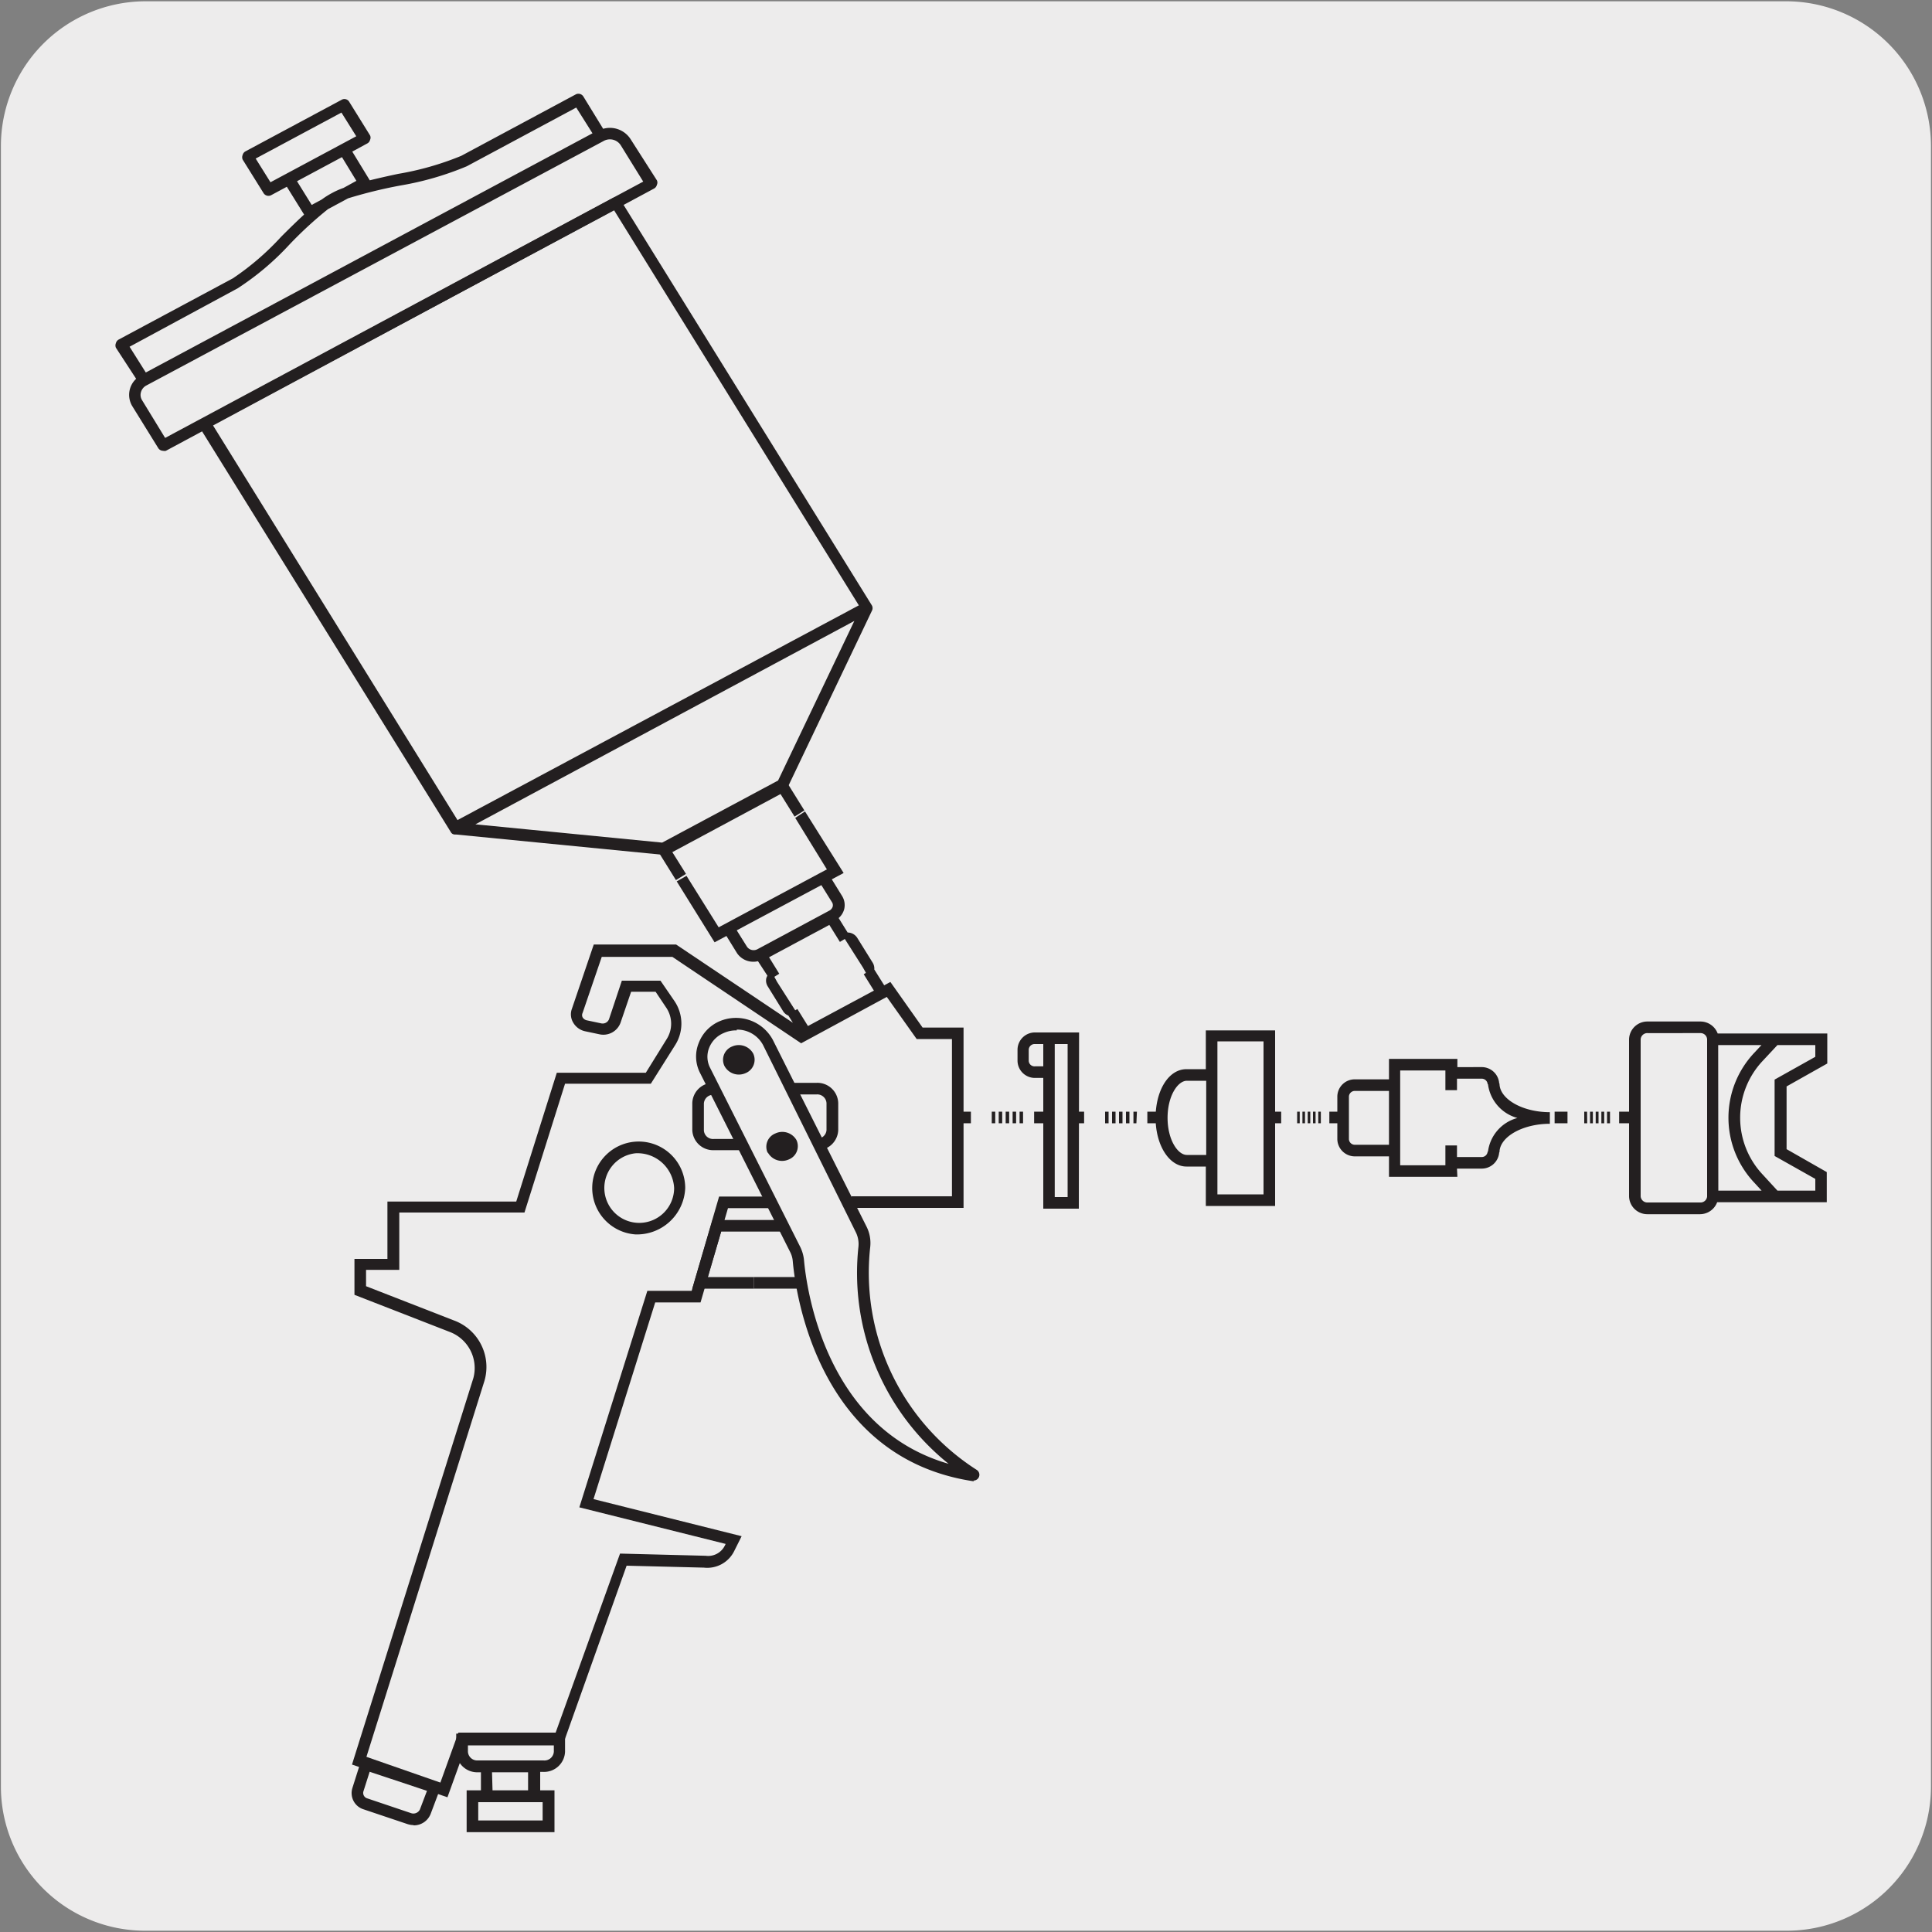
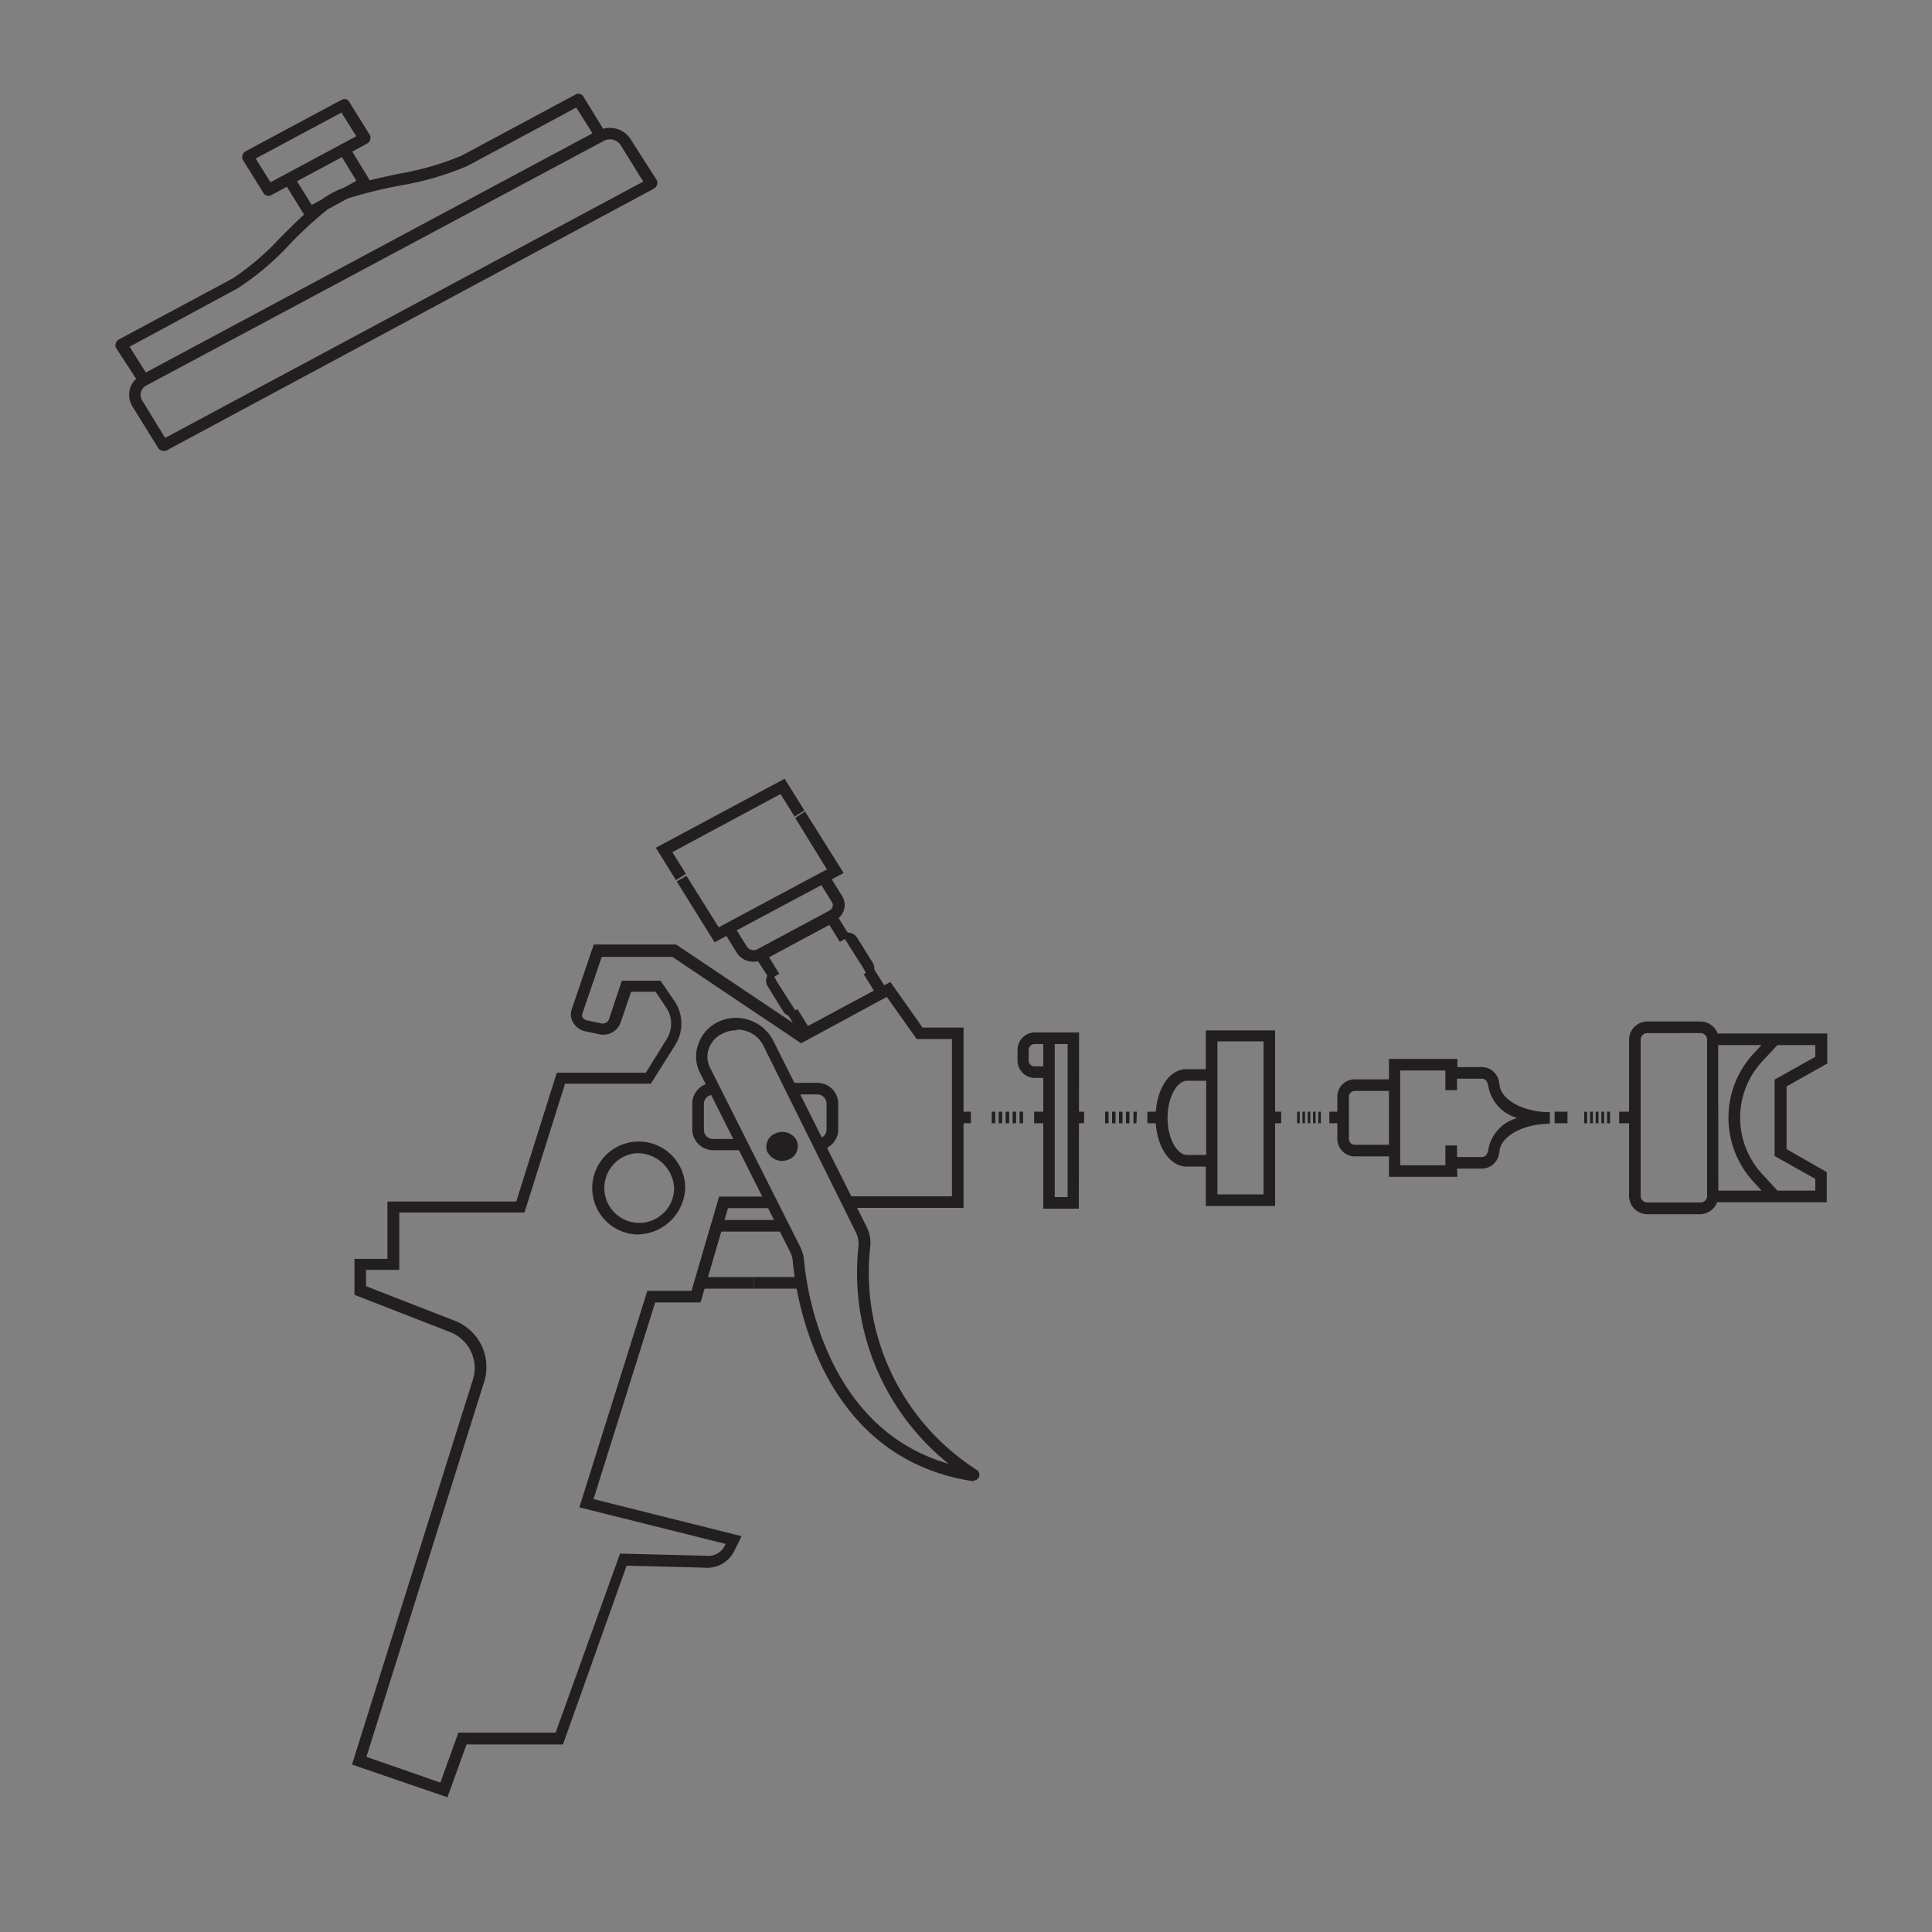
<svg xmlns="http://www.w3.org/2000/svg" viewBox="0 0 150 150">
  <rect x="0" y="0" width="150" height="150" fill="#808080" stroke="none" />
  <defs>
    <style>.cls-1{fill:none;}.cls-2{fill:#edecec;}.cls-3{fill:#231f20;}.cls-4{clip-path:url(#clip-path);}.cls-5{clip-path:url(#clip-path-2);}.cls-6{clip-path:url(#clip-path-3);}</style>
    <clipPath id="clip-path">
      <rect class="cls-1" x="-1161.21" y="177.36" width="92.92" height="135.27" />
    </clipPath>
    <clipPath id="clip-path-2">
      <rect class="cls-1" x="682.46" y="330.07" width="140.62" height="168.96" />
    </clipPath>
    <clipPath id="clip-path-3">
      <rect class="cls-1" x="-855.81" y="155.66" width="175.62" height="191.37" />
    </clipPath>
  </defs>
  <title>12129-01</title>
  <g id="Capa_2" data-name="Capa 2">
-     <path class="cls-2" d="M11.32.1H138.64a11.25,11.25,0,0,1,11.28,11.21v127.4a11.19,11.19,0,0,1-11.2,11.19H11.27A11.19,11.19,0,0,1,.07,138.71h0V11.34A11.24,11.24,0,0,1,11.32.1Z" />
-   </g>
+     </g>
  <g id="Capa_3" data-name="Capa 3">
    <path class="cls-3" d="M34.74,139.54,27.33,137l.13-.42L36.75,107a3,3,0,0,0-1.86-3.6l-7.37-2.87V97.74h2.56V93.29h10l3.15-10h6.91l1.63-2.63a2.23,2.23,0,0,0-.06-2.45L50.9,77H49l-.82,2.4a1.42,1.42,0,0,1-1.65.9l-1.09-.23a1.41,1.41,0,0,1-.94-.68,1.24,1.24,0,0,1-.1-1.06l1.7-5h6.39l9.07,6.08-.35-.56a.84.84,0,0,1-.41-.34l-1.2-1.94a.84.84,0,0,1-.1-.64,1.42,1.42,0,0,1,.08-.18L58.44,74l6.27-3.37,1.1,1.77h0a.89.89,0,0,1,.75.42l1.2,1.93a.87.87,0,0,1,.12.52l.77,1.23.48-.26,2.5,3.54h3.18v14H66.12v-.9h7.79V80.67H71.17L68.85,77.4,62.2,81l-10-6.71H46.72l-1.49,4.36a.39.39,0,0,0,0,.33.5.5,0,0,0,.34.24l1.09.23a.53.53,0,0,0,.62-.31l1-3h3l1.07,1.56a3.12,3.12,0,0,1,.07,3.44l-1.89,3H43.87l-3.15,10H31v4.45H28.42v1.27l6.8,2.65a3.85,3.85,0,0,1,2.39,4.71l-9.16,29.18,5.74,2,1.4-3.88h7.55l5-13.9,6.65.17a1.44,1.44,0,0,0,1.47-.76l.08-.16-11.36-2.84,5.28-16.81H53.7l2.13-7.32,4.08,0v.9l-3.39,0-2.13,7.32H50.87l-4.79,15.27,11.5,2.88L57,120.43a2.33,2.33,0,0,1-2.35,1.28l-6-.15-4.94,13.88H36.22Zm27.17-61.2.82,1.32,5.12-2.75-.79-1.27.17-.11L67,75.12,65.59,72.9l-.38.23-.82-1.32-4.68,2.51.79,1.28-.38.24.21.39,1.41,2.21ZM132,94.27h-4.07a1.42,1.42,0,0,1-1.45-1.38V80.69a1.42,1.42,0,0,1,1.45-1.38H132a1.43,1.43,0,0,1,1.36.93h8.51v2.33l-3.16,1.78v4.87L141.83,91v2.34h-8.51A1.43,1.43,0,0,1,132,94.27Zm-4.07-14.06a.52.52,0,0,0-.55.48v12.2a.52.52,0,0,0,.55.47H132a.51.51,0,0,0,.54-.47V80.69a.51.51,0,0,0-.54-.48ZM138,92.44h2.94v-.91l-3.16-1.78V83.82l3.16-1.77v-.91H138l-1.12,1.2a6.44,6.44,0,0,0,0,8.88Zm-4.59,0h3.36l-.56-.61a7.34,7.34,0,0,1,0-10.1l.55-.59H133.4Zm-49.65,1.4H81V83.69h-.62A1.35,1.35,0,0,1,79,82.37v-.89a1.35,1.35,0,0,1,1.39-1.32h3.39Zm-1.87-.9h1V81.06h-1ZM80.36,81.06a.46.46,0,0,0-.49.42v.89a.45.45,0,0,0,.49.42H81V81.06ZM99,93.63H93.62V90.57h-1.5c-1.35,0-2.4-1.66-2.4-3.78s1-3.78,2.4-3.78h1.5V80H99Zm-2.77-.9h1.87V80.85H94.52V92.73Zm-4.08-8.82c-.71,0-1.5,1.18-1.5,2.88s.79,2.88,1.5,2.88h1.5V83.91Zm21,7.46h-5.31V89.78h-2.62a1.36,1.36,0,0,1-1.39-1.33V85.12a1.35,1.35,0,0,1,1.39-1.32h2.62V82.21h5.31v.64H115a1.36,1.36,0,0,1,1.4,1.33h-.9a.46.46,0,0,0-.5-.43h-1.88v.89h-.9V83.11h-3.51v7.36h3.51V88.93h.9v.9H115a.46.46,0,0,0,.5-.42h.9a1.36,1.36,0,0,1-1.4,1.32h-1.88Zm-7.93-6.67a.46.46,0,0,0-.49.42v3.33a.46.46,0,0,0,.49.43h2.62V84.7Z" />
-     <path class="cls-3" d="M51.5,66.37h0l-16.1-1.58h0l-.11,0A.35.35,0,0,1,35,64.6l0,0c-.8-1.3-19.51-31.43-19.51-31.43a.48.48,0,0,1-.05-.35.42.42,0,0,1,.22-.28L47.59,15.37a.45.45,0,0,1,.59.16L67.69,47a.44.44,0,0,1,0,.43h0L61.14,61.16a.52.52,0,0,1-.19.2l-9.24,5A.5.5,0,0,1,51.5,66.37ZM36.91,64l14.5,1.42,9-4.82,5.92-12.39Zm-20.39-31,19,30.67L66.68,47l-19-30.67Z" />
    <path class="cls-3" d="M58.5,74.67A1.53,1.53,0,0,1,57.22,74l-.82-1.33-.92.49-2.94-4.73L53.3,68l2.5,4,.12-.07h0l8.16-4.37h0l.12-.06-2.46-4L62.5,63l3,4.78-.92.49.79,1.28a1.34,1.34,0,0,1,.17,1.05,1.4,1.4,0,0,1-.71.87l-5.59,3A1.5,1.5,0,0,1,58.5,74.67Zm-1.3-2.44L58,73.51a.63.63,0,0,0,.8.19l5.59-3a.53.53,0,0,0,.26-.31.43.43,0,0,0-.06-.35l-.82-1.32Zm-4.72-3.9-1.56-2.51,10-5.36,1.53,2.46-.76.48-1.09-1.75-8.4,4.51,1.06,1.69Z" />
    <path class="cls-3" d="M12.66,35a.45.45,0,0,1-.38-.22l-2-3.23a1.7,1.7,0,0,1,.29-2.14L9,27a.46.46,0,0,1,0-.36.44.44,0,0,1,.22-.28l8.86-4.75a20.67,20.67,0,0,0,3.75-3.23c.61-.61,1.21-1.2,1.78-1.72l-1.34-2.16-1.21.65a.45.45,0,0,1-.6-.16l-1.62-2.6a.46.46,0,0,1,0-.36.44.44,0,0,1,.22-.28l7.46-4a.43.43,0,0,1,.59.15l1.62,2.61a.4.4,0,0,1,0,.35.42.42,0,0,1-.22.28l-1.16.63L28.71,14v0c.69-.17,1.44-.34,2.2-.5a22.86,22.86,0,0,0,4.9-1.4L44.7,7.33a.45.45,0,0,1,.59.16L46.83,10a1.91,1.91,0,0,1,2.12.79L51,14a.4.4,0,0,1,0,.35.44.44,0,0,1-.22.29L12.88,35A.46.46,0,0,1,12.66,35Zm-1.28-5.08a.84.84,0,0,0-.44.54.77.77,0,0,0,.09.61L12.82,34l37.12-19.9-1.75-2.83a1,1,0,0,0-1.33-.32h0Zm-1.32-3,1.26,2L46,10.35l-1.26-2-8.5,4.56a23.33,23.33,0,0,1-5.14,1.49,36.43,36.43,0,0,0-4.08,1l-1.56.84a30.21,30.21,0,0,0-3,2.76,21,21,0,0,1-4,3.38Zm13-12.85,1.14,1.84.78-.42a6.28,6.28,0,0,1,.81-.51,6.09,6.09,0,0,1,.88-.39l1-.55L26.55,12.2Zm-3.21-1.76L21,14.15l6.66-3.57L26.51,8.74Z" />
    <path class="cls-3" d="M49.34,95.84a3.61,3.61,0,1,1,3.86-3.6A3.75,3.75,0,0,1,49.34,95.84Zm0-6.3a2.71,2.71,0,1,0,3,2.7A2.85,2.85,0,0,0,49.34,89.54Zm67.08-.07h-.9a3.11,3.11,0,0,1,2.29-2.67,3.13,3.13,0,0,1-2.29-2.68h.9c0,1.21,1.79,2.23,3.91,2.23v.9C118.21,87.25,116.42,88.27,116.42,89.47Zm-53-.17v-.9a.71.71,0,0,0,.75-.66v-2.1a.72.72,0,0,0-.75-.67h-2v-.9h2a1.62,1.62,0,0,1,1.66,1.57v2.1A1.62,1.62,0,0,1,63.42,89.3Zm-5.89,0H55.41a1.62,1.62,0,0,1-1.66-1.56v-2.1a1.62,1.62,0,0,1,1.66-1.57V85a.72.72,0,0,0-.76.67v2.1a.71.71,0,0,0,.76.66h2.12Z" />
    <polyline class="cls-1" points="58.54 95.17 63.34 95.17 63.34 99.61 58.54 99.61" />
    <rect class="cls-3" x="58.54" y="99.15" width="3.69" height="0.9" />
    <path class="cls-1" d="M75.62,114.5a18.64,18.64,0,0,1-8.46-17.7,2.46,2.46,0,0,0-.26-1.38L59.64,80.93a2.78,2.78,0,0,0-3.57-1.21A2.44,2.44,0,0,0,54.77,83l7,13.91a2.37,2.37,0,0,1,.25.86c.23,2.5,1.93,14.92,13.63,16.69" />
    <path class="cls-3" d="M75.62,115h-.07c-12-1.81-13.78-14.55-14-17.09a1.88,1.88,0,0,0-.2-.7l-7-13.91A2.79,2.79,0,0,1,54.24,81a3,3,0,0,1,1.65-1.72A3.25,3.25,0,0,1,60,80.73l7.27,14.49a2.83,2.83,0,0,1,.29,1.63,18.17,18.17,0,0,0,8.27,17.27.45.45,0,0,1-.25.83Zm-18.42-35a2.28,2.28,0,0,0-1,.2,2.07,2.07,0,0,0-1.16,1.2,1.87,1.87,0,0,0,.09,1.5l7,13.91a3,3,0,0,1,.29,1c.2,2.27,1.68,13.09,11.23,15.84a19,19,0,0,1-7-16.86,2.06,2.06,0,0,0-.21-1.13L59.24,81.13A2.27,2.27,0,0,0,57.2,79.94Z" />
-     <path class="cls-3" d="M56.25,82.77a1.27,1.27,0,0,0,1.63.55,1.12,1.12,0,0,0,.6-1.52,1.28,1.28,0,0,0-1.64-.55,1.11,1.11,0,0,0-.59,1.52" />
    <path class="cls-3" d="M59.61,89.47a1.26,1.26,0,0,0,1.63.55,1.11,1.11,0,0,0,.59-1.52A1.27,1.27,0,0,0,60.2,88a1.11,1.11,0,0,0-.59,1.52" />
-     <path class="cls-3" d="M43.05,142.25H36.23V139h1.11V137.6h-.25A1.63,1.63,0,0,1,35.42,136v-1.4h8.45V136a1.63,1.63,0,0,1-1.67,1.57h-.26V139h1.11Zm-5.92-.91h5v-1.42h-5ZM38.24,139H41V137.6h-2.8Zm-1.91-3.49v.5a.72.72,0,0,0,.76.67H42.2A.73.73,0,0,0,43,136v-.49Zm-4.22,6.19a1.61,1.61,0,0,1-.48-.08l-3.39-1.14a1.32,1.32,0,0,1-.88-1.66l.76-2.4,6.2,2.06-.88,2.34A1.4,1.4,0,0,1,32.11,141.72Zm-3.41-4.14-.49,1.54a.44.44,0,0,0,.32.53l3.38,1.14a.56.56,0,0,0,.69-.28l.55-1.45Z" />
    <rect class="cls-3" x="74.35" y="86.31" width="1.03" height="0.9" />
    <path class="cls-3" d="M79.43,87.21h-.27v-.9h.27Zm-.54,0h-.27v-.9h.27Zm-.54,0h-.27v-.9h.27Zm-.54,0h-.27v-.9h.27Zm-.54,0H77v-.9h.27Z" />
    <path class="cls-3" d="M84.17,87.21h-1v-.9h1Zm-2.88,0h-1v-.9h1Z" />
    <path class="cls-3" d="M88.23,87.21H88v-.9h.27Zm-.54,0h-.27v-.9h.27Zm-.54,0h-.27v-.9h.27Zm-.54,0h-.27v-.9h.27Zm-.54,0H85.8v-.9h.27Z" />
    <path class="cls-3" d="M99.47,87.21h-1v-.9h1Zm-9.39,0h-1v-.9h1Z" />
    <path class="cls-3" d="M102.55,87.21h-.2v-.9h.2Zm-.41,0h-.2v-.9h.2Zm-.41,0h-.2v-.9h.2Zm-.41,0h-.2v-.9h.2Zm-.41,0h-.2v-.9h.2Z" />
    <path class="cls-3" d="M121.7,87.21h-1v-.9h1Zm-17.49,0h-1v-.9h1Z" />
    <path class="cls-3" d="M125,87.21h-.23v-.9H125Zm-.45,0h-.22v-.9h.22Zm-.44,0h-.22v-.9h.22Zm-.44,0h-.22v-.9h.22Zm-.44,0H123v-.9h.22Z" />
    <rect class="cls-3" x="125.71" y="86.31" width="1.03" height="0.9" />
    <polyline class="cls-1" points="58.54 99.6 54.35 99.6 55.65 95.17 58.54 95.17" />
    <polygon class="cls-3" points="58.54 100.05 53.75 100.05 55.32 94.72 60.72 94.72 60.72 95.62 55.99 95.62 54.95 99.15 58.54 99.15 58.54 100.05" />
  </g>
</svg>